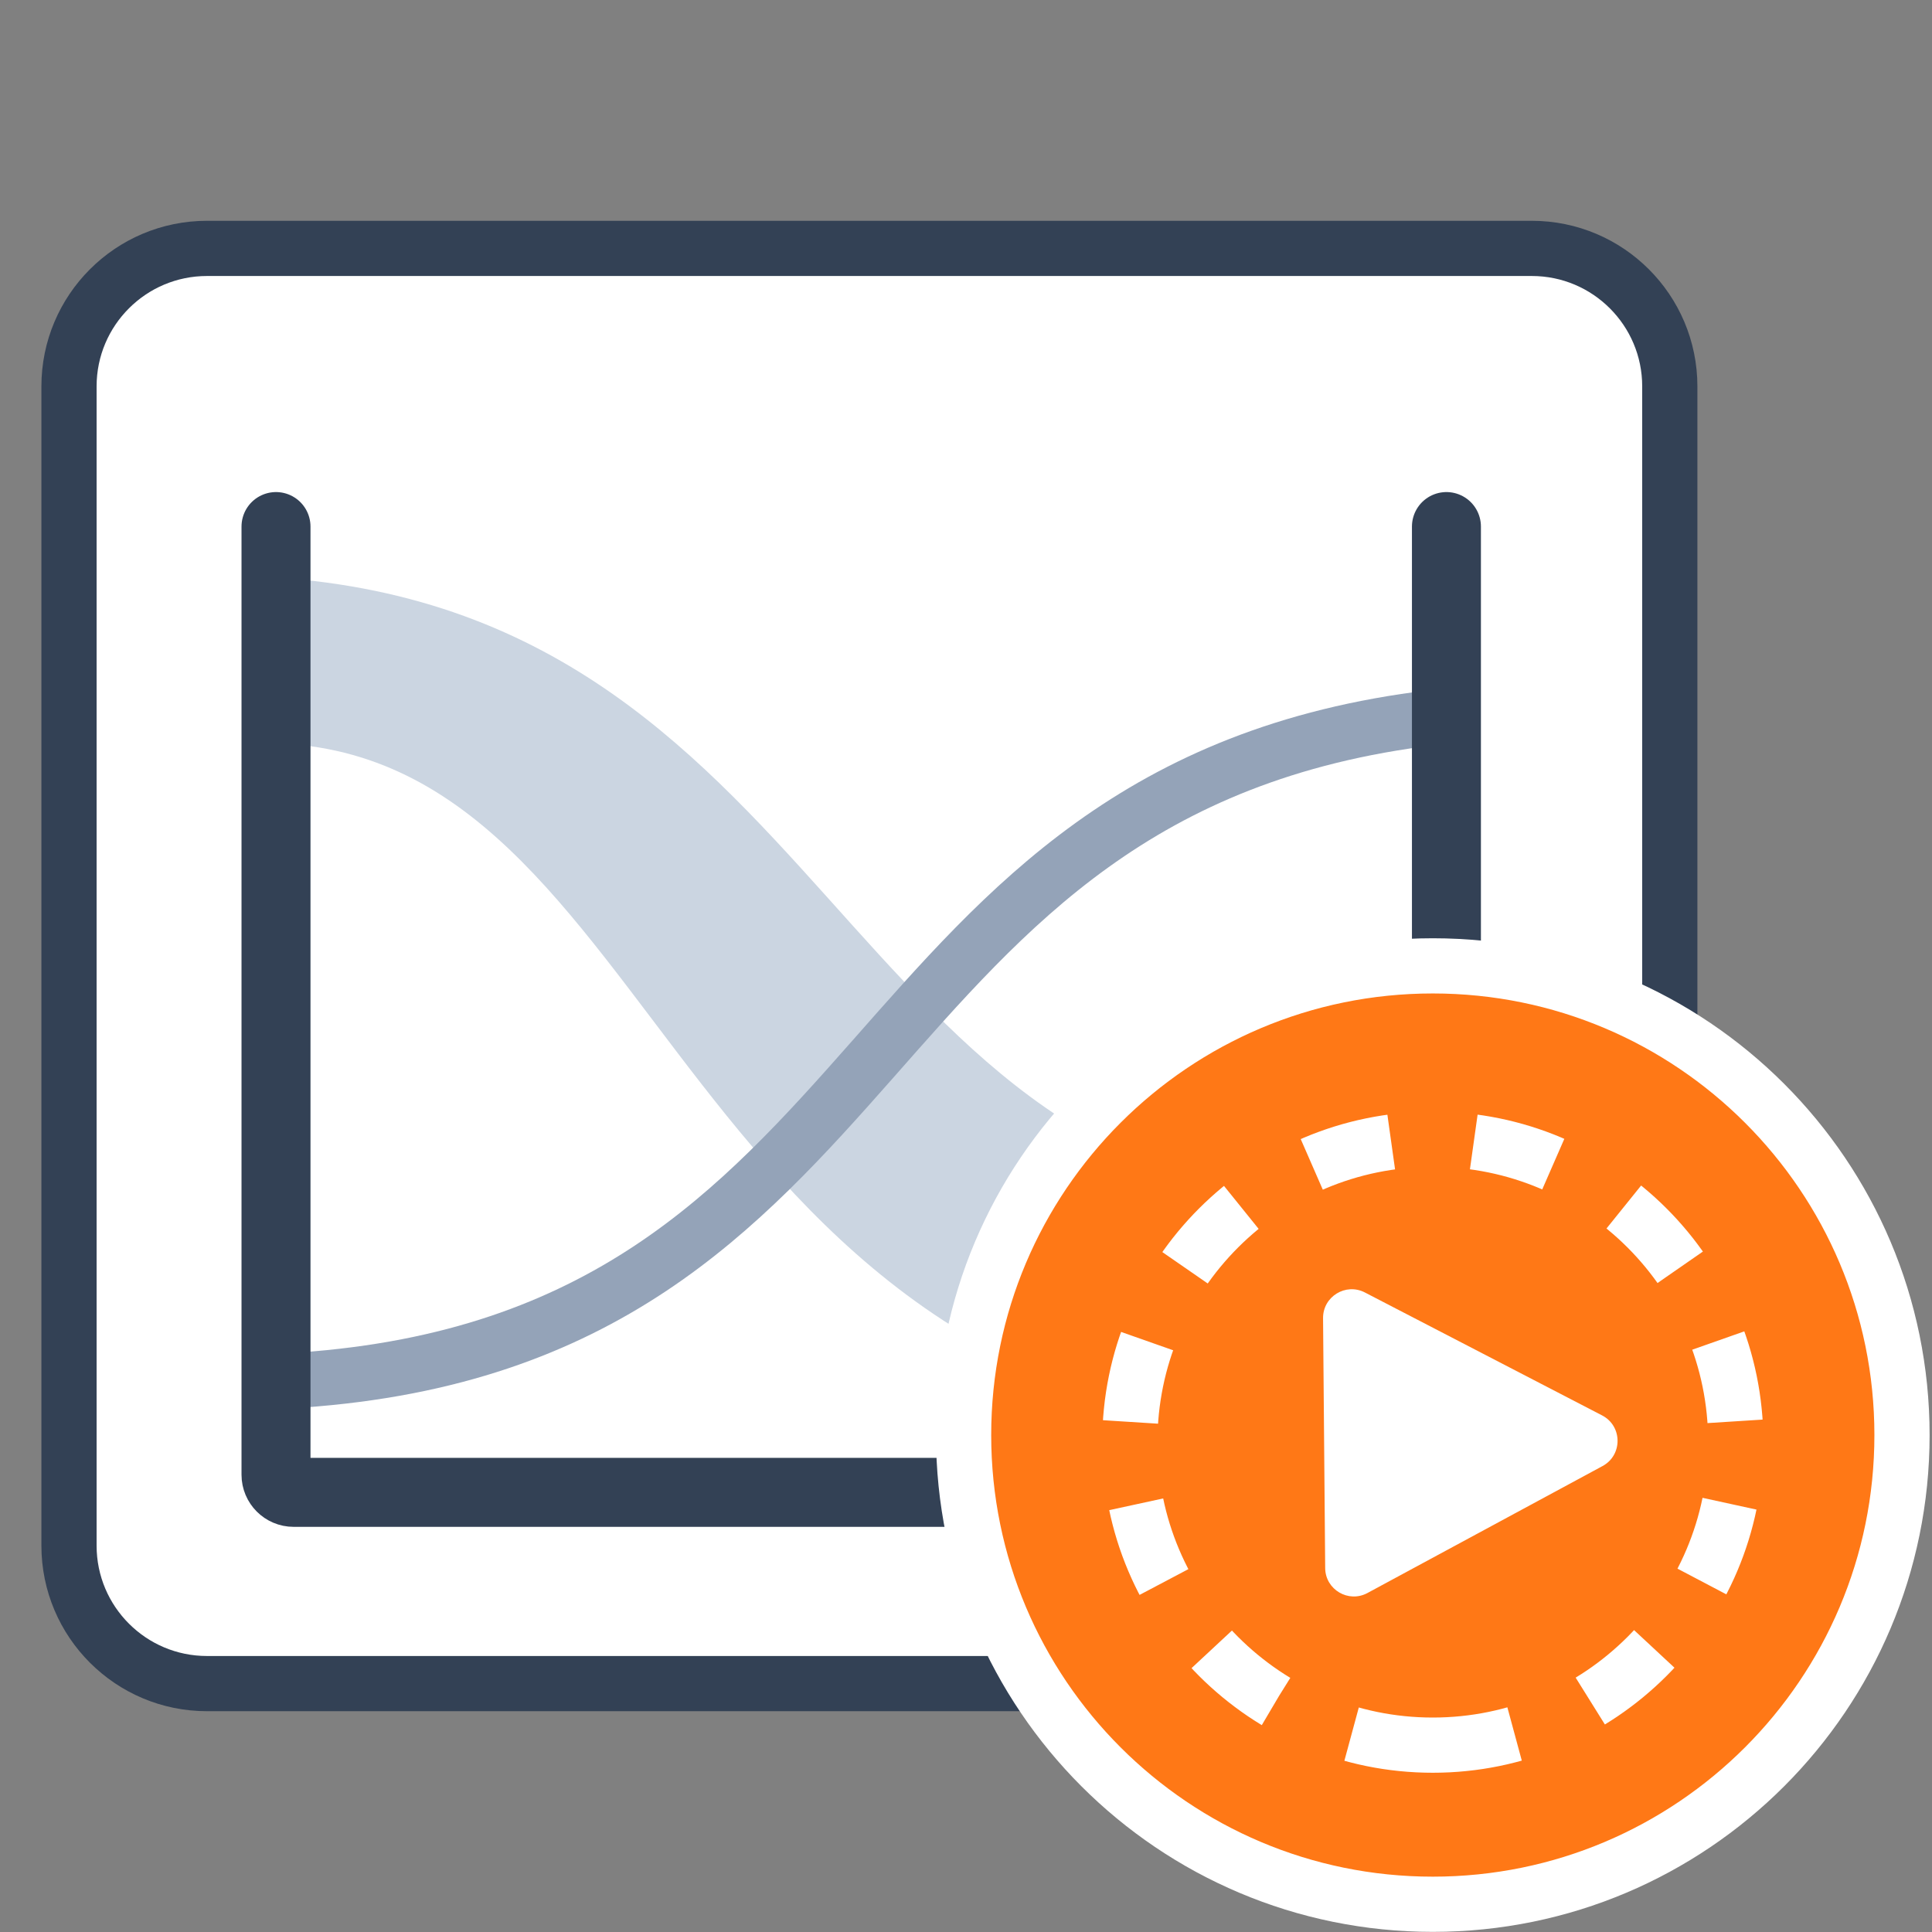
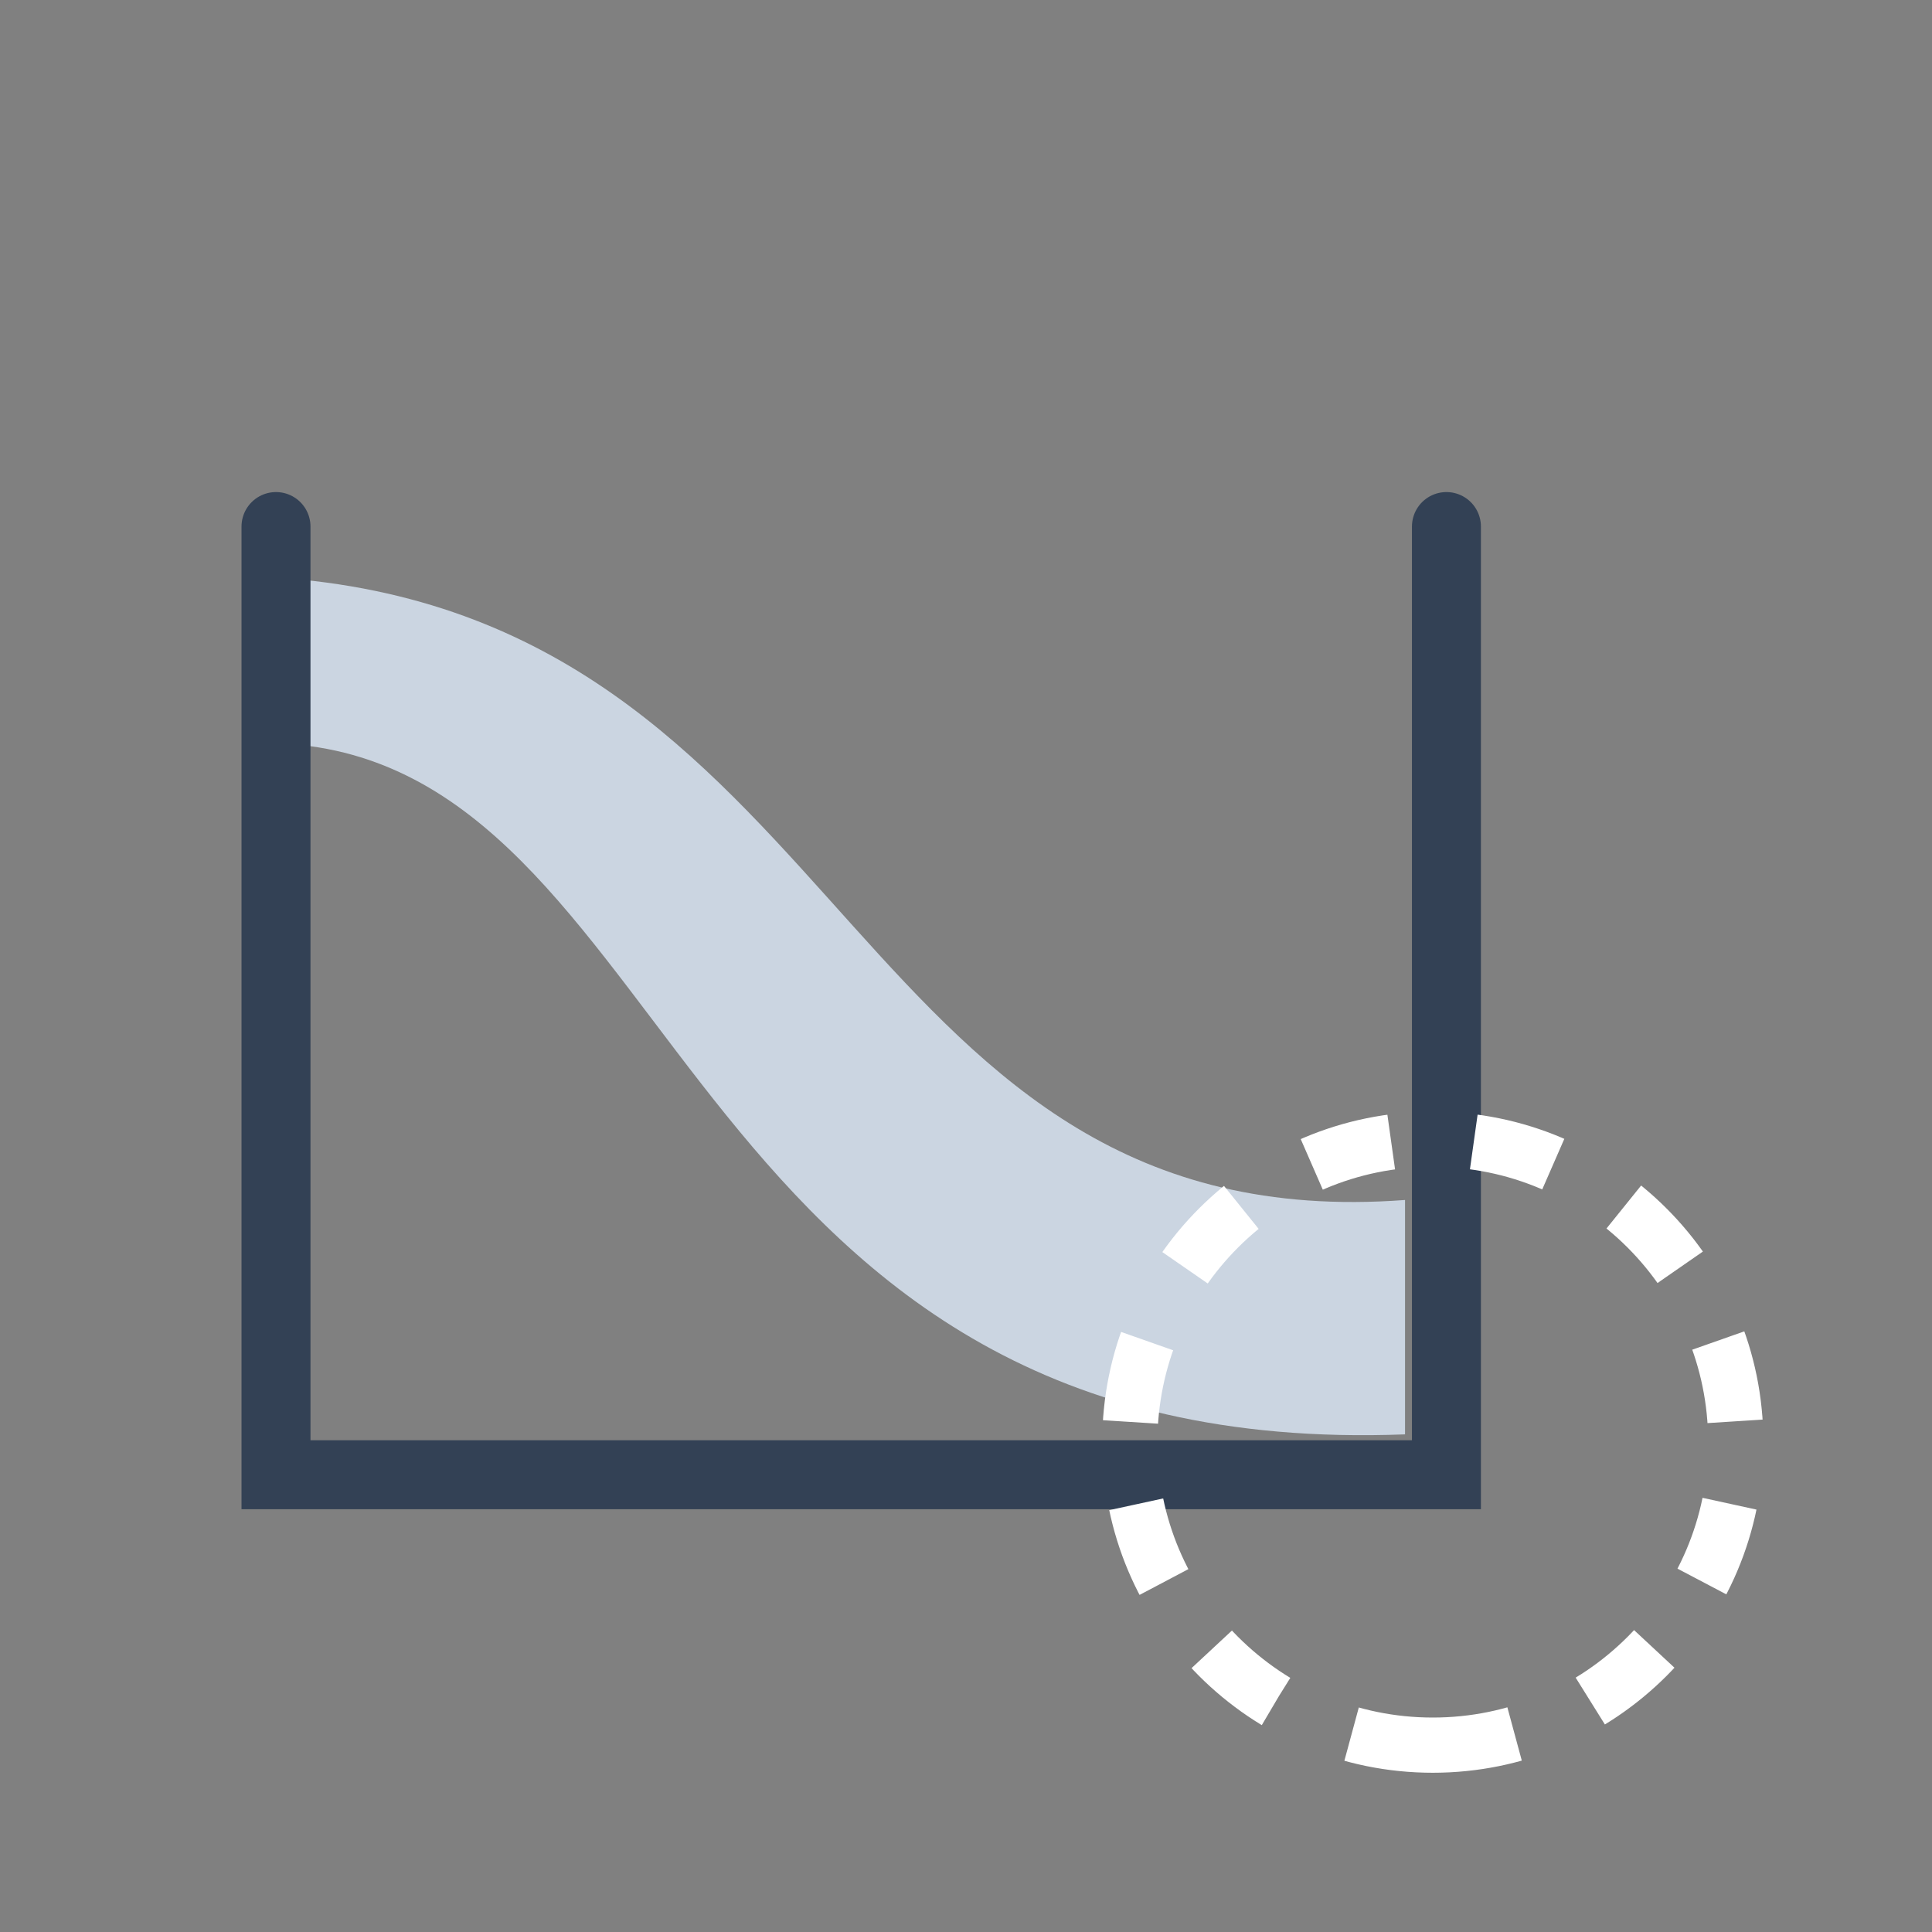
<svg xmlns="http://www.w3.org/2000/svg" width="70" height="70" viewBox="0 0 70 70" fill="none">
  <rect x="0" y="0" width="70" height="70" fill="#808080" stroke="none" />
-   <path d="M55.5 9H7.5C4.739 9 2.5 11.239 2.5 14V56C2.5 58.761 4.739 61 7.5 61H55.5C58.261 61 60.5 58.761 60.5 56V14C60.5 11.239 58.261 9 55.5 9Z" fill="white" stroke="#334155" stroke-width="2" />
  <path d="M50.907 51.97C24.796 52.969 24.796 28.493 10.908 26.994V21C30.907 22.998 30.907 44.977 50.907 43.478V51.97Z" fill="#CBD5E1" />
-   <path d="M10.908 50C32.812 48.468 30.565 28.553 51.907 26" stroke="#94A3B8" stroke-width="2" />
-   <path d="M10 19.078V53.433C10 53.785 10.286 54.071 10.638 54.071H52.407V19.078" stroke="#334155" stroke-width="2.499" stroke-linecap="round" />
-   <path d="M68.913 51.995C68.913 61.384 61.302 68.995 51.913 68.995C42.524 68.995 34.913 61.384 34.913 51.995C34.913 42.606 42.524 34.995 51.913 34.995C61.302 34.995 68.913 42.606 68.913 51.995Z" fill="#FF7816" stroke="white" stroke-width="2" />
-   <path d="M58.047 51.283C58.787 51.667 58.796 52.722 58.063 53.118L49.545 57.718C48.857 58.089 48.02 57.595 48.014 56.813L47.937 47.76C47.93 46.978 48.758 46.469 49.453 46.829L58.047 51.283Z" fill="white" />
+   <path d="M10 19.078V53.433H52.407V19.078" stroke="#334155" stroke-width="2.499" stroke-linecap="round" />
  <path d="M51.913 63.23C57.976 63.23 62.89 58.316 62.89 52.253C62.89 46.191 57.976 41.276 51.913 41.276C45.851 41.276 40.936 46.191 40.936 52.253C40.936 58.316 45.851 63.23 51.913 63.23Z" stroke="white" stroke-width="2" stroke-dasharray="3 3" />
</svg>